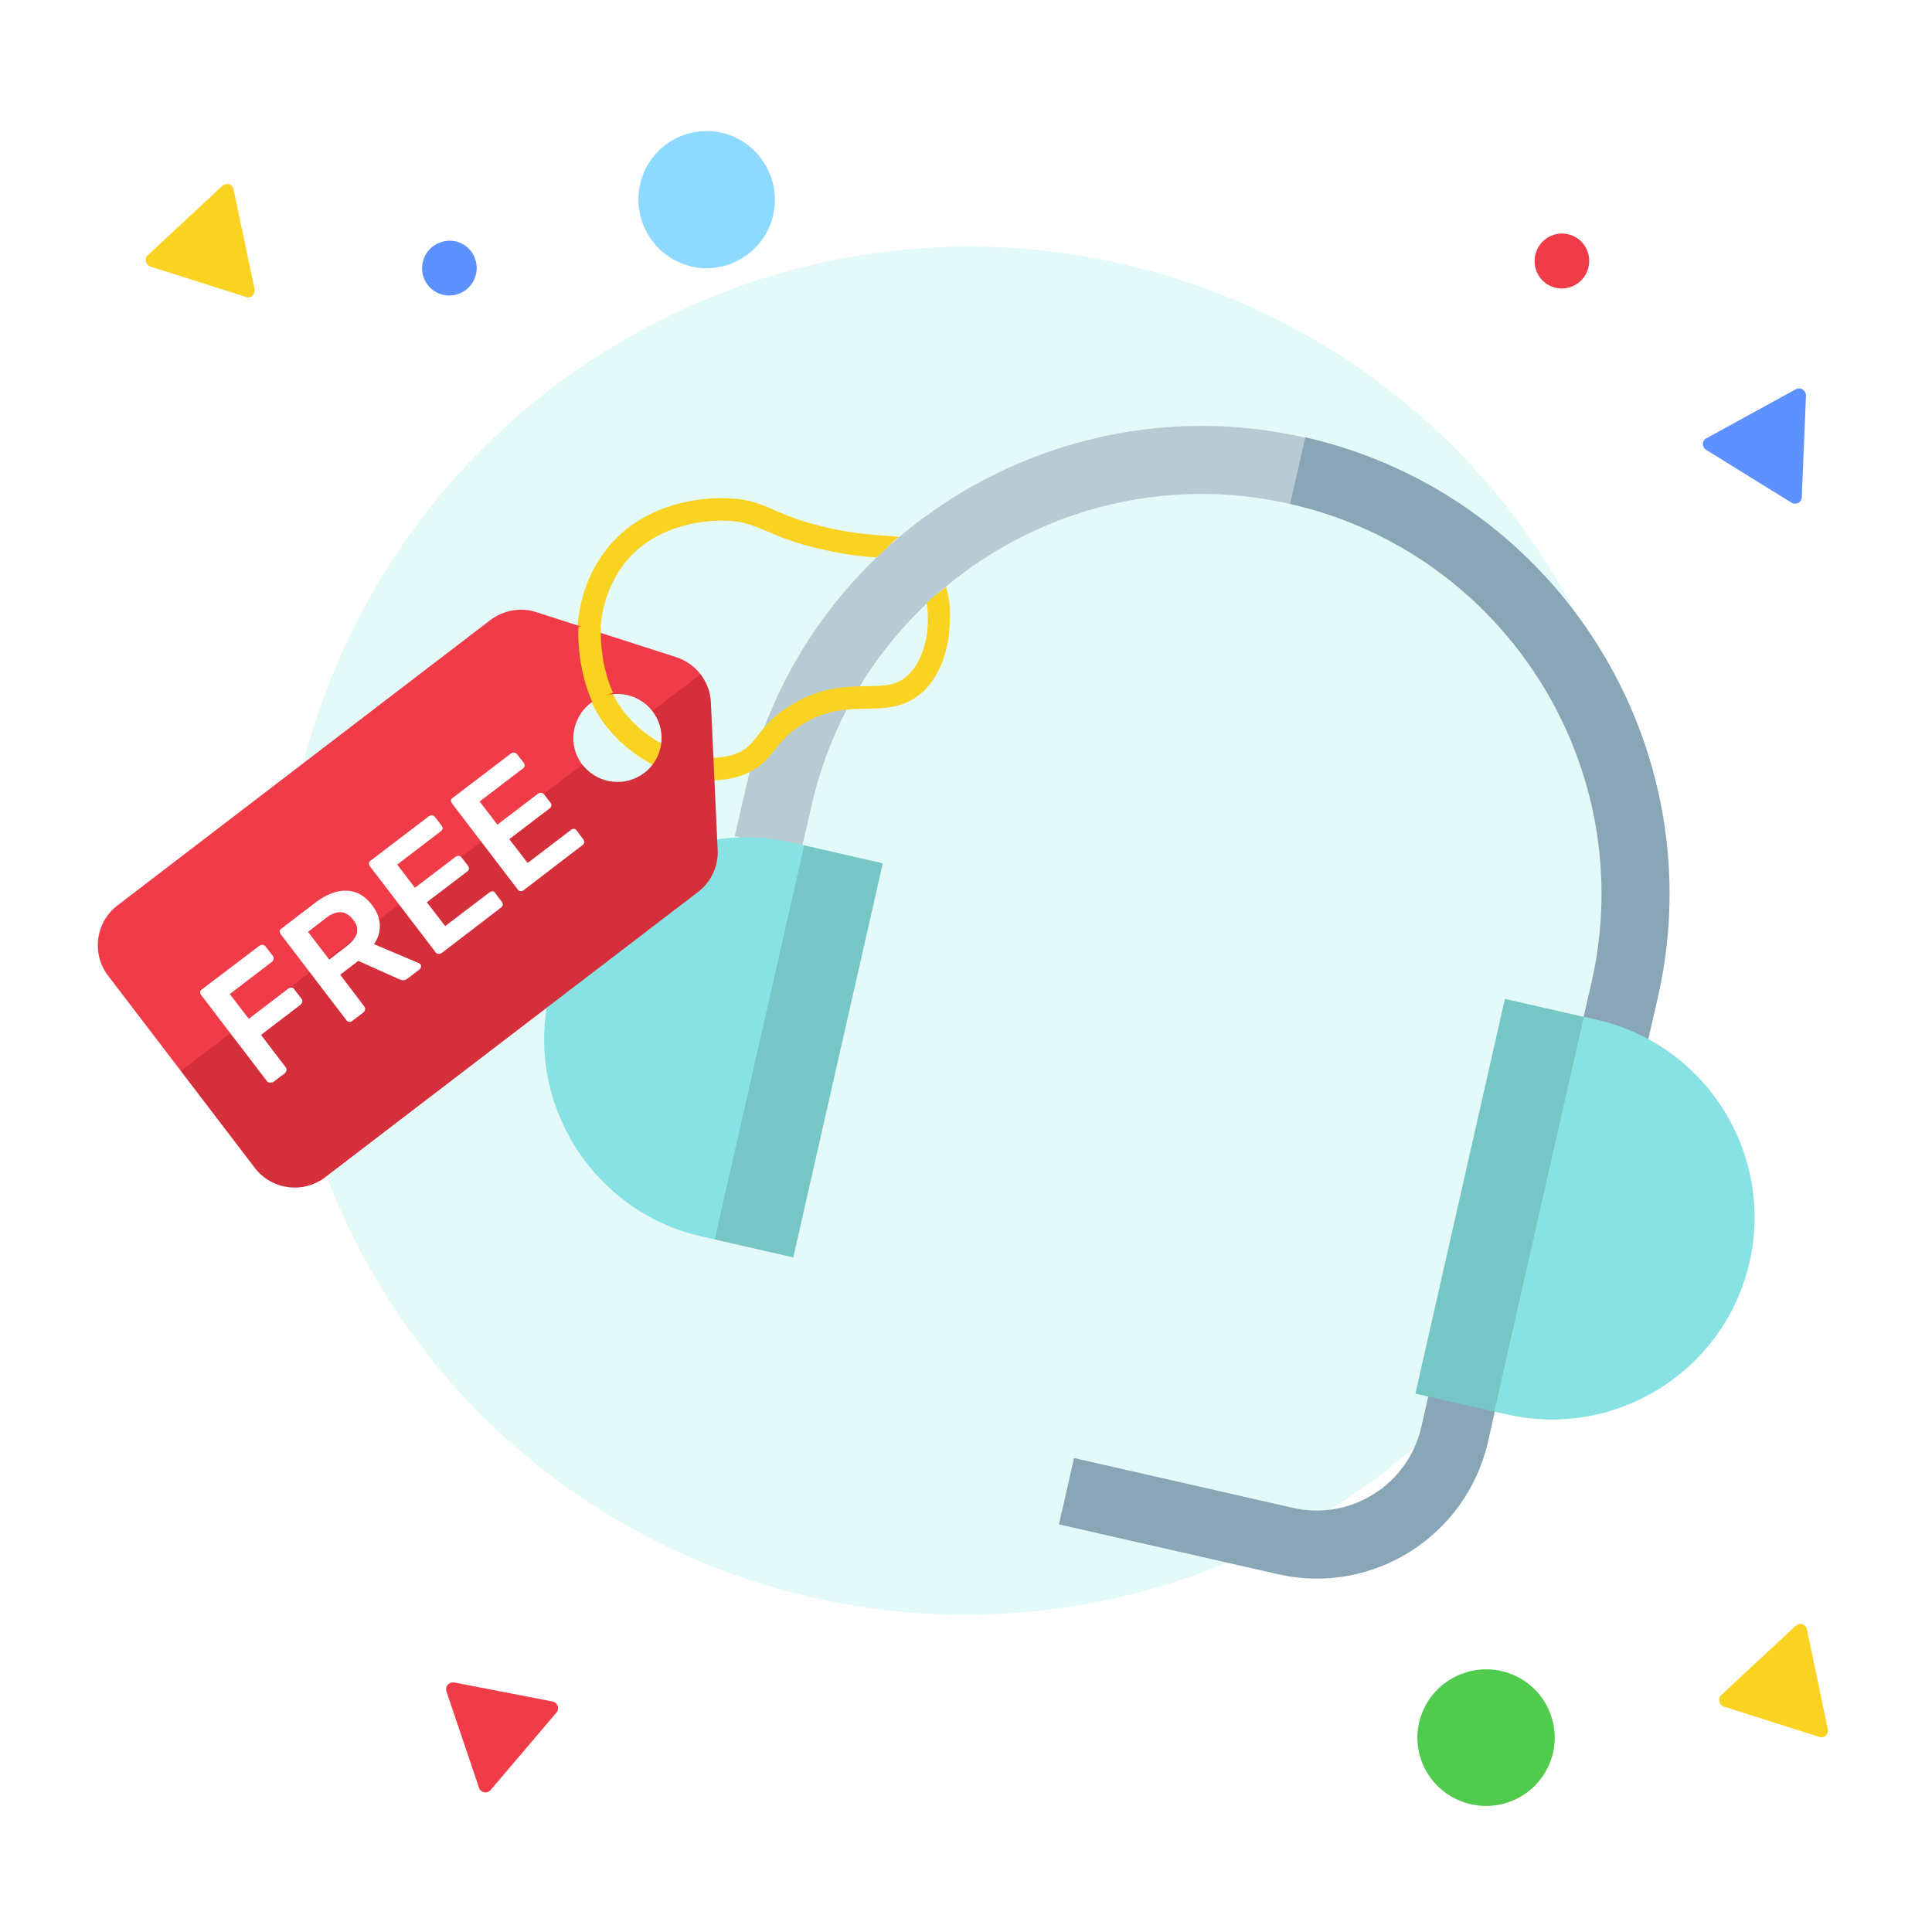
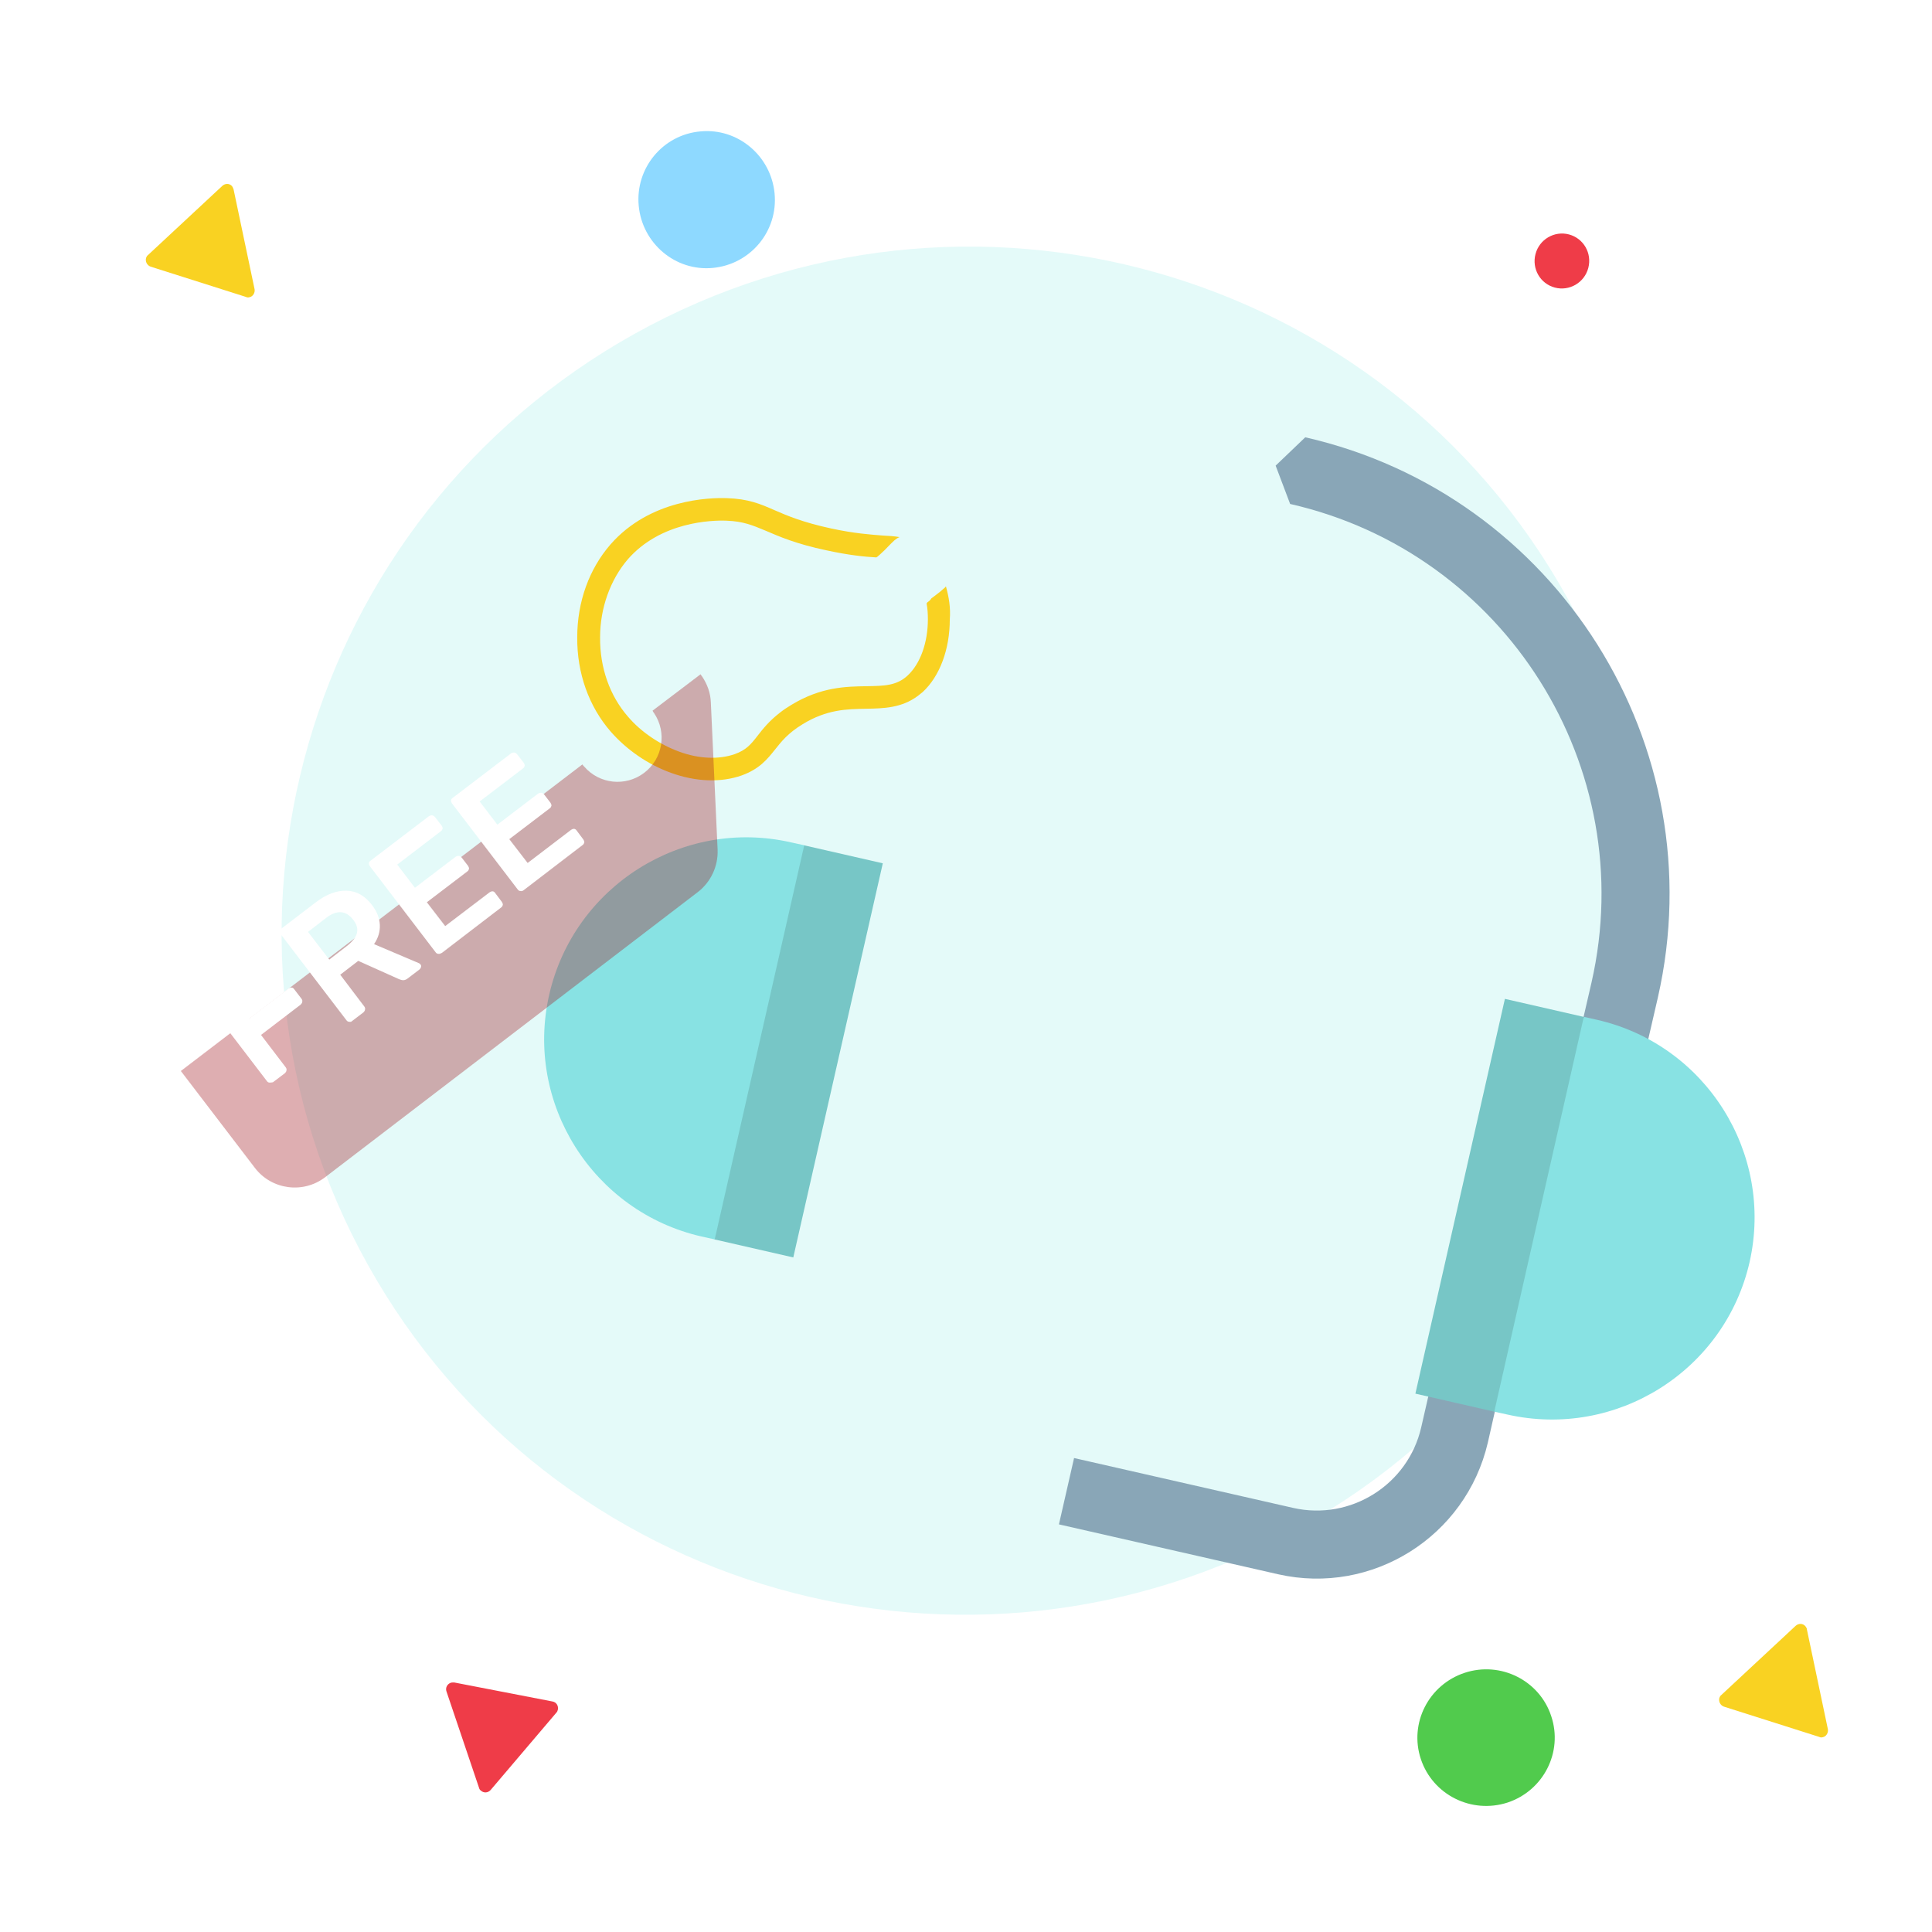
<svg xmlns="http://www.w3.org/2000/svg" fill="none" viewBox="0 0 600 600">
  <path fill="#fff" d="M0 0h600v600H0z" />
  <path fill="#E4FAF9" d="M403.529 474.471c102.851-57.21 140.046-186.613 83.078-289.029-56.969-102.417-186.528-139.064-289.379-81.854-102.85 57.21-140.046 186.613-83.078 289.029 56.969 102.417 186.528 139.064 289.379 81.854" />
  <path fill="#8ED9FF" fill-rule="evenodd" d="M198.36 63.907c1.1 11.7 11.4 20.4 23 19.3 11.7-1.1 20.3-11.4 19.2-23.1s-11.4-20.4-23-19.3c-11.7 1-20.3 11.4-19.2 23.1" clip-rule="evenodd" />
  <path fill="#51CB4D" fill-rule="evenodd" d="M468.161 559.807c11.2-3.7 17.3-15.7 13.6-26.8-3.6-11.1-15.7-17.2-26.9-13.5s-17.3 15.7-13.6 26.8 15.7 17.1 26.9 13.5" clip-rule="evenodd" />
  <path fill="#EF3C48" fill-rule="evenodd" d="M476.861 78.907c-1.2 4.6 1.5 9.2 6 10.4s9.2-1.5 10.4-6.1-1.5-9.2-6-10.4-9.2 1.5-10.4 6.1" clip-rule="evenodd" />
-   <path fill="#528AFF" fill-rule="evenodd" d="M131.361 81.107c-1.2 4.6 1.5 9.2 6 10.4s9.2-1.5 10.4-6.1-1.5-9.2-6-10.4c-4.6-1.1-9.2 1.6-10.4 6.1M560.861 122.807l-1.3 31.6c0 1.2-1 2.1-2.2 2-.4 0-.7-.1-1-.3l-26.5-16.4c-1-.6-1.3-1.9-.7-2.9.2-.3.5-.6.8-.7l27.7-15.2c1-.6 2.3-.2 2.9.8.2.3.3.7.3 1.1" clip-rule="evenodd" opacity="0.93" />
  <path fill="#F9D222" fill-rule="evenodd" d="m72.562 58.907 6.5 30.9c.2 1.1-.5 2.3-1.6 2.5-.4.1-.7.1-1.1-.1l-29.6-9.4c-1.1-.4-1.7-1.6-1.4-2.7.1-.3.3-.7.6-.9l23.1-21.5c.9-.8 2.2-.8 3 .1.2.3.4.7.5 1.1M561.162 506.107l6.5 30.9c.2 1.1-.5 2.3-1.6 2.5-.4.1-.7.1-1.1-.1l-29.6-9.4c-1.1-.4-1.7-1.6-1.4-2.7.1-.3.3-.7.6-.9l23.1-21.5c.9-.8 2.2-.8 3 .1.3.4.5.7.5 1.1" clip-rule="evenodd" />
  <path fill="#EF3C48" fill-rule="evenodd" d="m148.761 555.207-10.1-29.9c-.4-1.1.2-2.3 1.3-2.7.3-.1.7-.1 1.1-.1l30.5 5.9c1.2.2 1.9 1.3 1.7 2.5-.1.4-.2.7-.5 1l-20.4 24c-.8.9-2.1 1-3 .2q-.45-.3-.6-.9" clip-rule="evenodd" />
  <path fill="#89A6B7" d="m405.362 135.807-9.2 8.8 4.5 11.9c66.8 15.2 108.8 81.8 93.6 148.6l-3.3 14.3 20.6 4.7 3.3-14.3c17.8-78.2-31.4-156.2-109.5-174" />
-   <path fill="#B8CAD4" d="m231.462 245.407-3.3 14.3 20.6 4.7 3.3-14.3c15.2-66.8 81.8-108.8 148.6-93.6l4.7-20.6c-78.1-17.8-156.2 31.4-173.9 109.5" />
  <path fill="#89A6B7" d="m396.963 488.907-68.1-15.5 4.7-20.6 68.1 15.5c17.8 4 35.6-7.2 39.7-25l2.2-9.6 23-5.6-4.5 19.9c-6.8 29.2-35.9 47.5-65.1 40.9" />
  <path fill="#88E2E3" d="M495.962 316.707c33.8 7.7 55 41.4 47.4 75.2-7.7 33.8-41.4 55-75.2 47.4l-4.1-.9-2.4-65 30.3-57.6z" />
  <path fill="#77C6C6" d="m274.163 268.107-24.5-5.6-30.2 57.5 2.4 64.9 24.5 5.6z" />
  <path fill="#88E2E3" d="M245.663 261.607c-33.7-7.7-67.4 13.6-75.1 47.3s13.6 67.4 47.3 75.1l4.1.9 27.8-122.4z" />
  <path fill="#77C6C6" d="m467.362 310.207 24.5 5.6-27.8 122.6-24.5-5.6z" />
  <path fill="#F9D222" d="M293.762 182.107c-.2.3-.4.5-.7.7-1.1 1-2.3 1.9-3.5 2.8 0 0-.2.1-.3.2.3-.2.2-.1 0 0q-.45.75-1.2 1.2c-.1.1-.2.3-.3.4.3 1.6.4 3.2.4 4.9 0 7.2-2.3 13.7-6.2 17.4-3.5 3.3-7.4 3.3-12.9 3.4-6.3.1-14.1.2-23.3 5.8-1.3.8-2.4 1.5-3.4 2.3-3.4 2.6-5.4 5.1-7.1 7.3-2.1 2.7-3.5 4.4-7.1 5.7-4.9 1.7-11.1 1.5-17.3-.8-6-2.2-11.8-6.1-15.8-10.8-5.7-6.5-8.8-15.3-8.7-24.7 0-9.1 3.2-17.9 8.6-24.2 10.2-11.7 26.1-12.2 30.7-12 5.2.2 8 1.4 12.1 3.1 4.2 1.8 9.4 4.1 18.9 6.1 6.9 1.5 11.8 2 15.5 2.2.1-.1.3-.2.3-.2.2-.2.5-.4.7-.6.5-.5 1-.9 1.5-1.4 1-1 2-2.1 3.1-3.1.5-.4 1-.8 1.6-1-1.6-.3-3.3-.4-5.3-.5-3.6-.3-8.6-.6-16-2.2-8.8-1.9-13.7-4-17.6-5.7-4.3-1.9-8.1-3.5-14.7-3.7-5.4-.2-23.9.3-36.2 14.4-6.6 7.6-10.3 17.8-10.3 28.8-.1 11.1 3.6 21.5 10.4 29.3 4.9 5.6 11.5 10.2 18.7 12.8 7.7 2.8 15.5 3.1 22 .8 5.5-2 7.9-5 10.3-8 2-2.5 4-5.1 8.6-7.9 7.5-4.6 13.7-4.7 19.7-4.8 5.4-.1 11-.2 16.1-4l1.5-1.2c5.3-4.9 8.4-13.3 8.4-22.5.3-3.7-.3-7.1-1.2-10.3" />
-   <path fill="#EF3C48" d="m222.862 263.907-2.1-45.7c-.1-3-1.1-5.7-2.7-8.1-1.9-2.8-4.7-4.9-8-6l-43.5-14c-4.8-1.6-10.2-.6-14.2 2.4l-115.9 88.7c-6.8 5.2-8.1 15-2.9 21.8l45.6 59.7c5.2 6.8 15 8.1 21.8 2.9l115.8-88.6c4.1-3.1 6.4-8 6.1-13.1m-41.4-25.7c-.2-.2-.4-.4-.6-.7-4.6-6-3.4-14.6 2.6-19.2s14.6-3.4 19.2 2.6c.2.2.4.5.5.7 4 6 2.7 14.1-3.1 18.5-5.7 4.3-13.9 3.5-18.6-1.9" />
  <path fill="#A21922" d="M203.162 221.506c4 6 2.7 14.1-3.1 18.5s-13.9 3.5-18.6-1.9c-.2-.2-.4-.4-.6-.7l-124.7 95.2 23 30.1c5.2 6.8 15 8.1 21.8 2.9l115.8-88.6c4-3.1 6.3-8 6.1-13.1l-2.1-45.7c-.1-3-1.1-5.7-2.7-8.1-.2-.2-.3-.4-.5-.7l-14.9 11.3c.2.4.3.6.5.8" opacity="0.35" />
  <path fill="#fff" d="M83.662 336.207c-.3 0-.6-.2-.8-.5l-20.4-26.7q-.3-.45-.3-.9c0-.3.2-.6.5-.8l17.9-13.6c.3-.2.6-.3 1-.3.3 0 .6.2.9.5l2.3 3c.2.3.3.6.2.9 0 .3-.2.6-.5.9l-13.1 10 5.9 7.7 12.3-9.4c.3-.2.6-.3 1-.3.3 0 .6.2.8.5l2.3 3c.2.3.3.6.2.9 0 .3-.2.6-.5.9l-12.3 9.4 7.7 10.1c.2.3.3.6.2.9 0 .3-.2.6-.5.9l-3.7 2.8c-.5.1-.8.1-1.1.1M108.361 317.307c-.3 0-.6-.2-.8-.5l-20.4-26.7q-.3-.45-.3-.9c0-.3.2-.6.5-.8l10.6-8.1c3.4-2.6 6.6-3.8 9.7-3.7s5.7 1.6 7.9 4.5c1.5 2 2.3 4 2.4 6.1q.15 3.15-1.8 6l13.9 5.9c.2.1.4.2.5.4.2.2.3.5.2.8s-.2.5-.4.7l-3.8 2.9c-.4.3-.9.5-1.3.5s-.8-.1-1.3-.3l-12.7-5.7-5.6 4.3 7.5 9.9c.2.3.3.6.2.9 0 .3-.2.6-.5.9l-3.8 2.9s-.4.1-.7 0m-.4-23.7c1.6-1.3 2.6-2.6 2.9-3.9.3-1.4-.1-2.7-1.2-4.1s-2.3-2.2-3.7-2.3-2.9.4-4.6 1.7l-5.7 4.4 6.6 8.6zM136.062 296.207c-.299 0-.599-.2-.799-.5l-20.4-26.7q-.3-.45-.301-.9c0-.3.2-.6.5-.8l18.101-13.8c.3-.2.6-.3 1-.3.3 0 .6.2.899.5l2.101 2.7q.3.45.3.9c-.1.3-.2.6-.5.8l-13.6 10.4 5.5 7.2 12.6-9.6c.3-.2.6-.3 1-.3.3 0 .6.2.9.5l2 2.6q.3.45.3.9c-.1.3-.2.6-.5.8l-12.601 9.6 5.701 7.4 13.799-10.5q.45-.3.901-.3c.3 0 .6.2.8.5l2.1 2.8q.3.45.3.9c-.1.3-.2.6-.5.8l-18.4 14.1c-.6.3-.901.4-1.201.3M161.562 276.707c-.299 0-.6-.2-.8-.5l-20.399-26.7q-.3-.45-.301-.9c0-.3.2-.6.5-.8l18.101-13.8c.3-.2.6-.3 1-.3.3 0 .6.2.899.5l2.101 2.7q.3.45.3.9c-.1.3-.2.6-.5.8l-13.5 10.3 5.5 7.2 12.599-9.6c.3-.2.601-.3 1-.3.3 0 .601.2.901.5l2 2.6q.3.45.299.9c-.1.3-.2.6-.5.8l-12.599 9.6 5.7 7.4 13.5-10.3q.45-.3.899-.3c.3 0 .6.2.8.5l2.101 2.8q.3.45.3.9c-.1.3-.2.6-.5.8l-18.401 14.1c-.299.2-.6.3-1 .2" />
-   <path fill="#F9D222" d="m190.362 215.106-6.4 2.9c-3.1-6.7-4.7-15.9-4.3-23.4l7 .4c-.4 6.3 1.1 14.4 3.7 20.1" />
</svg>